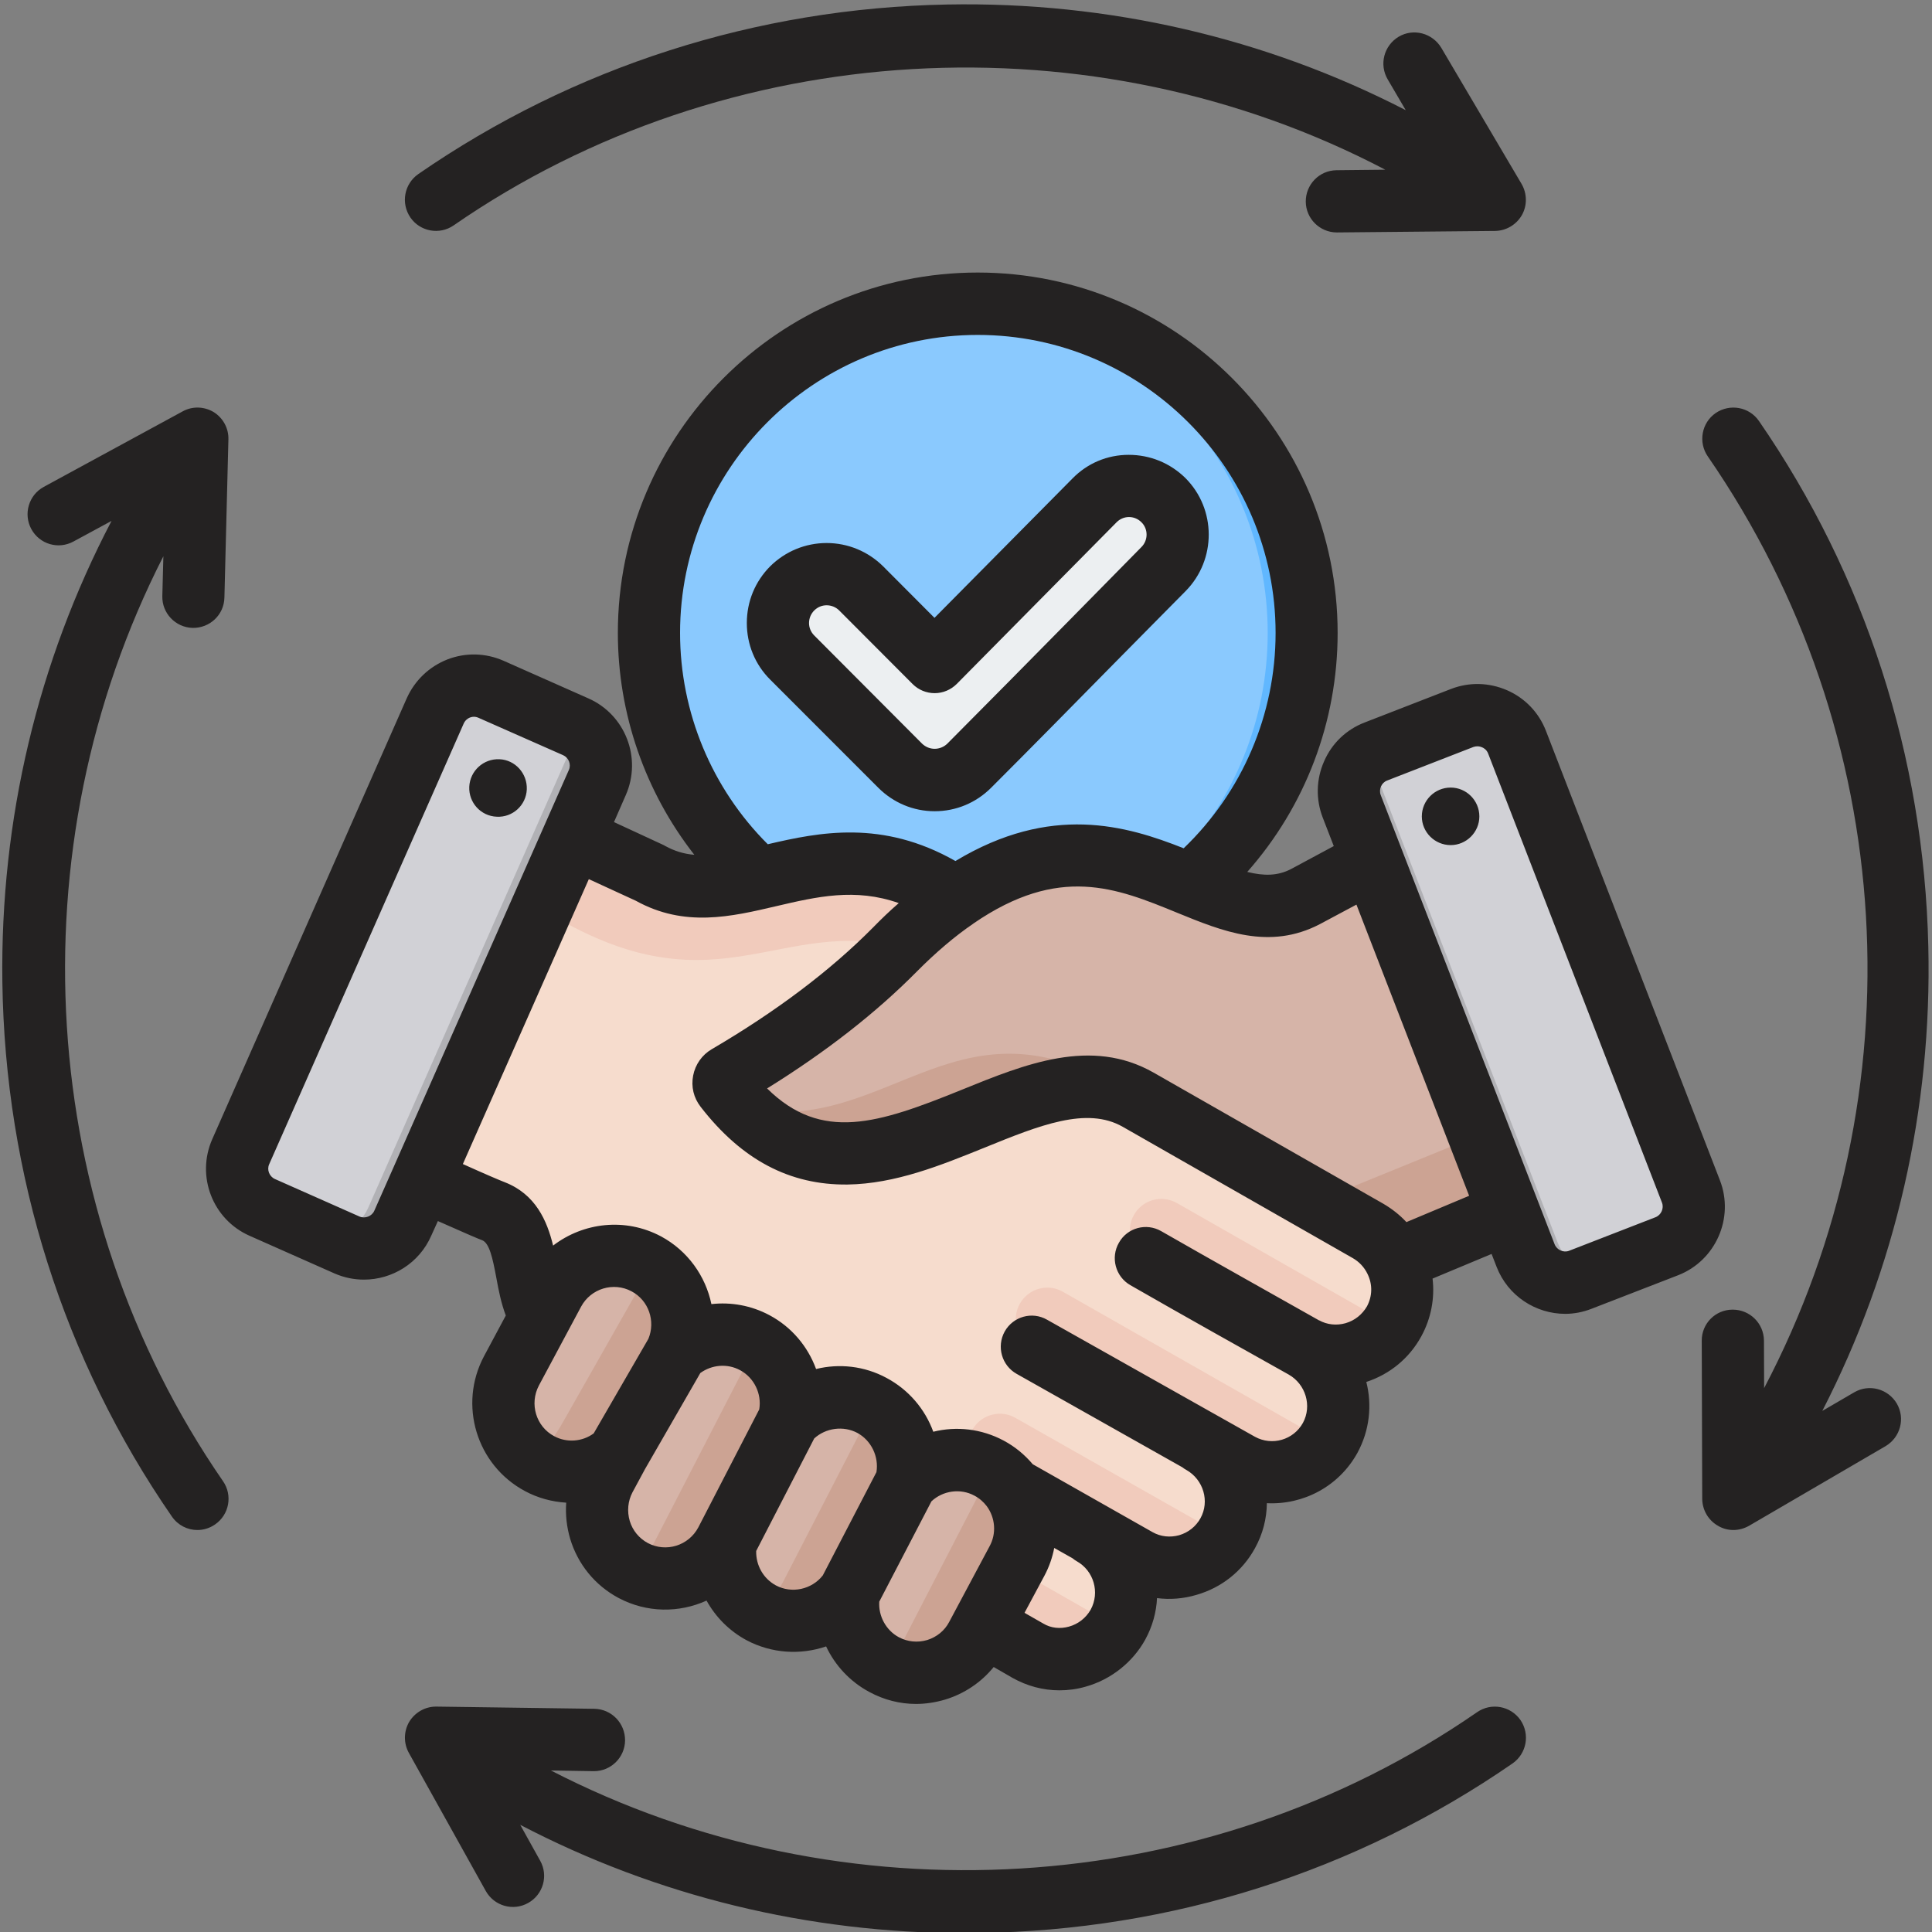
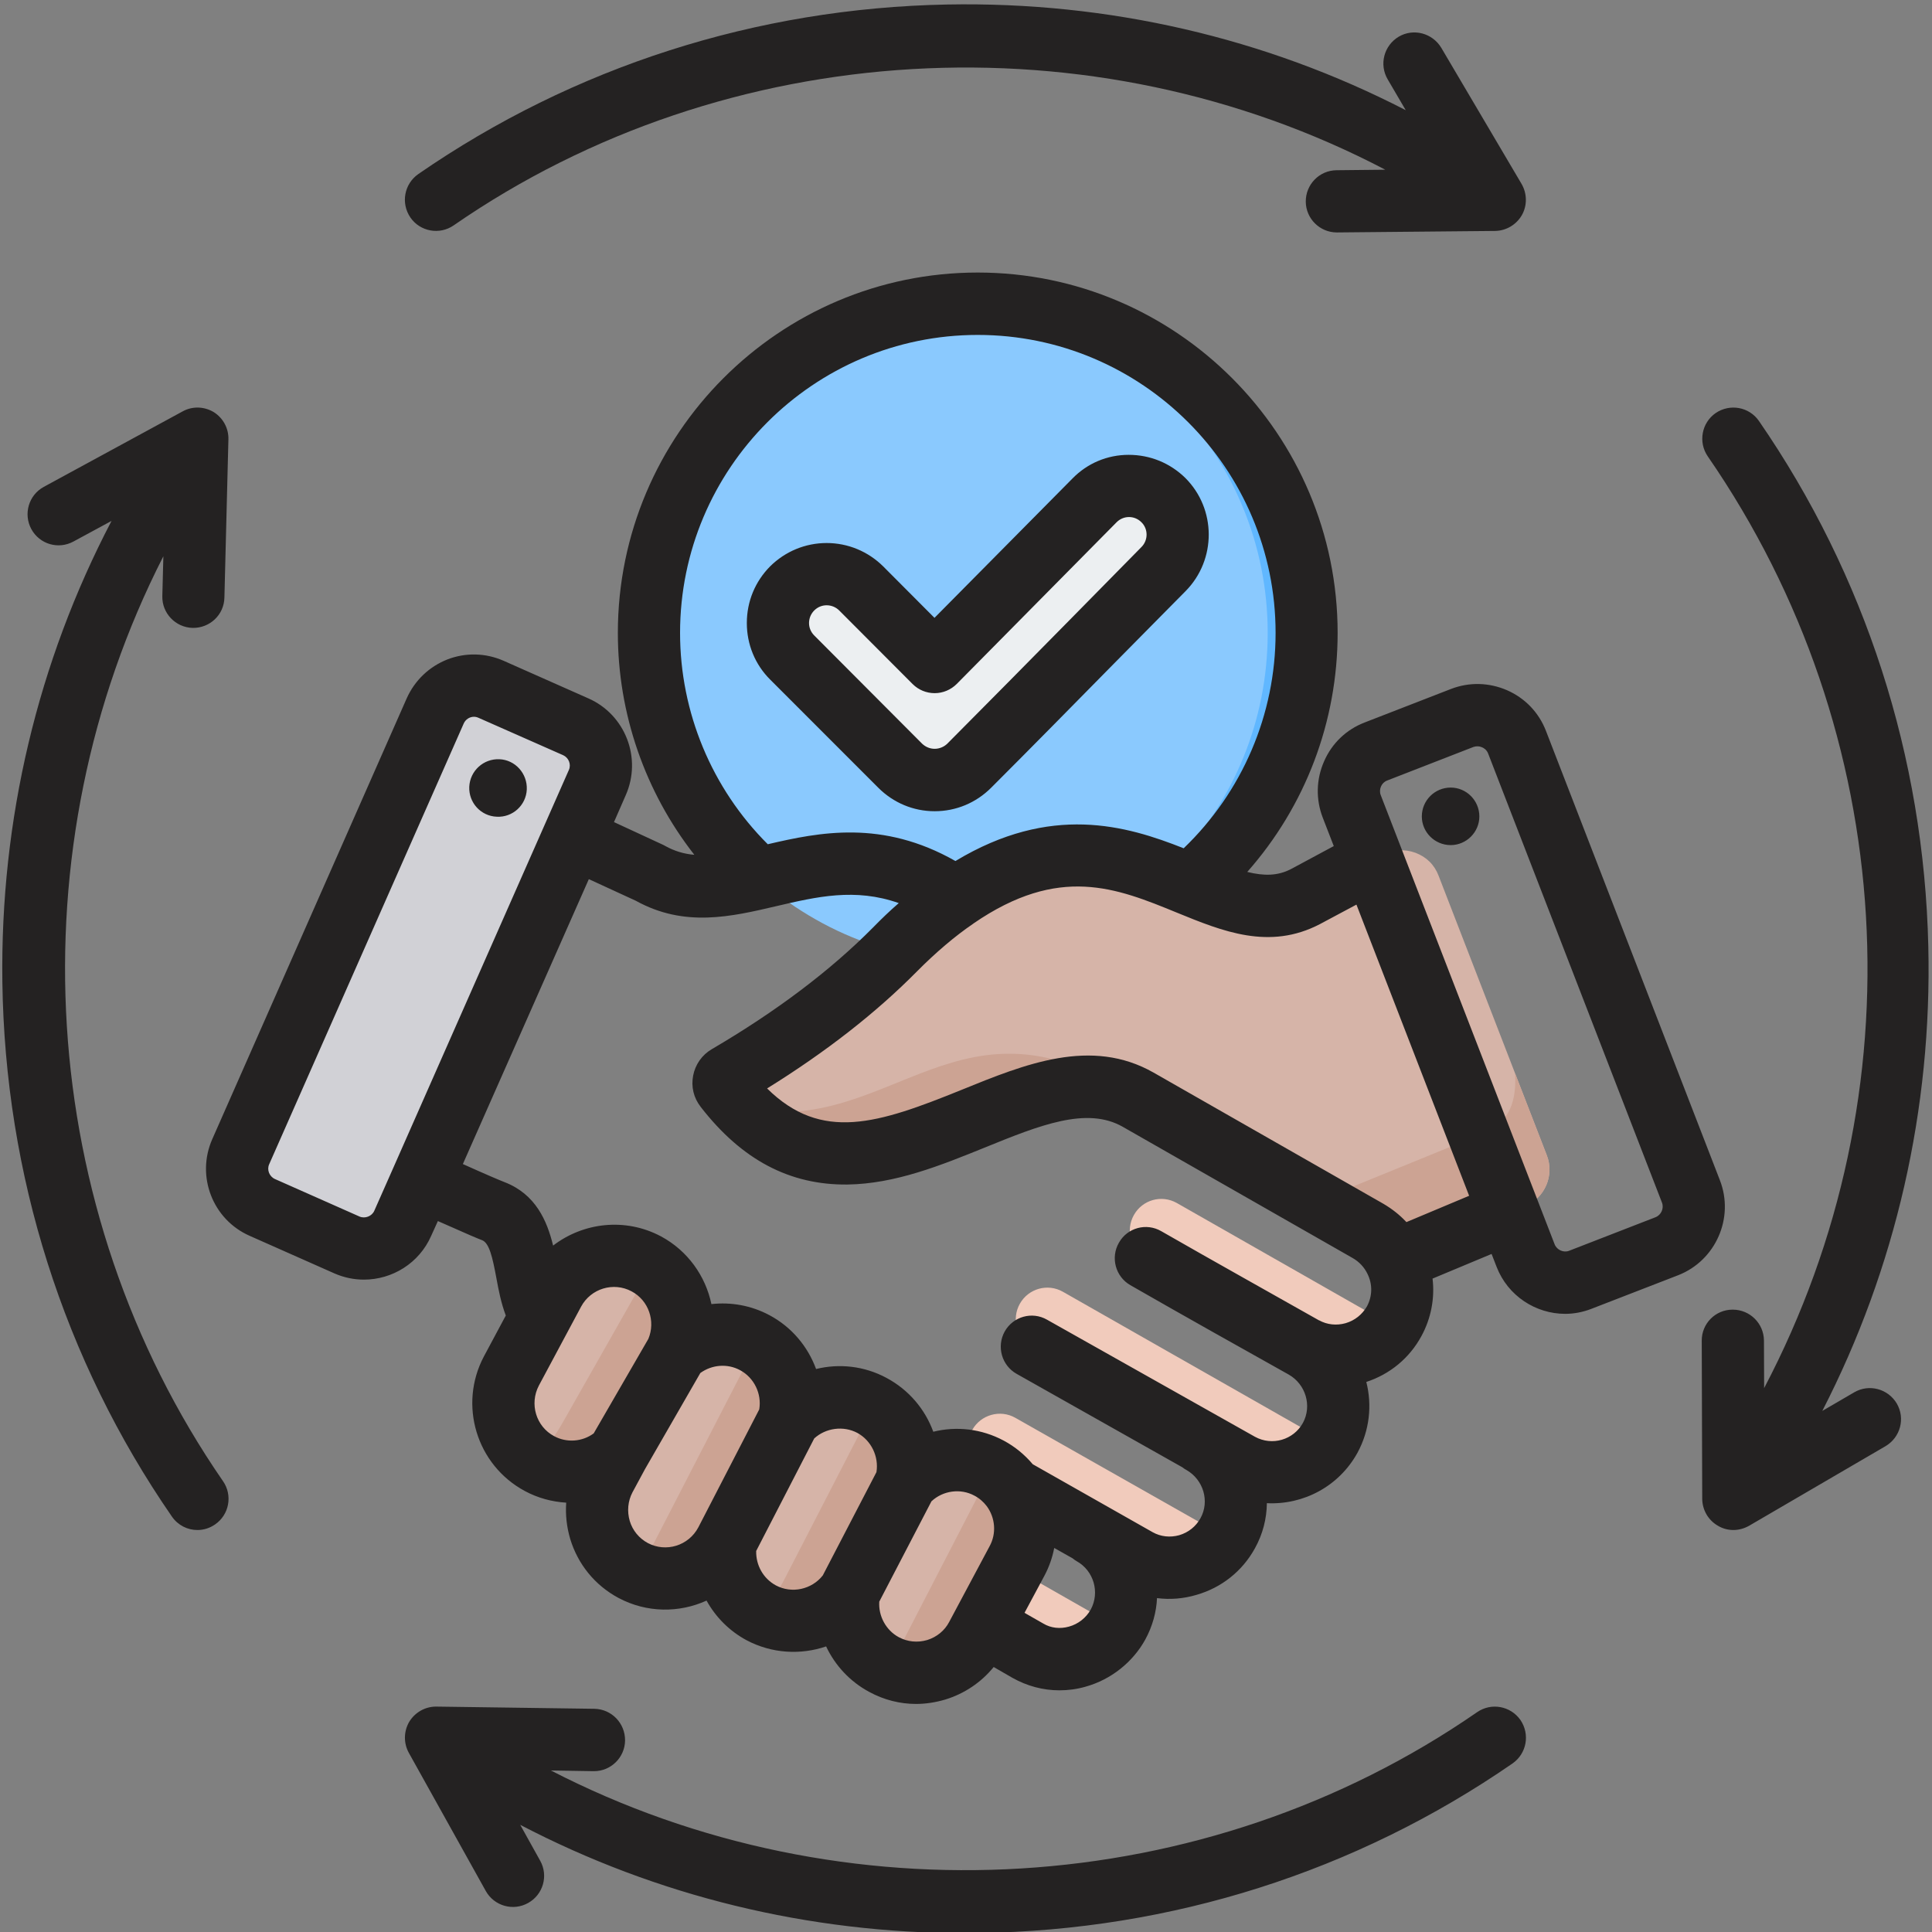
<svg xmlns="http://www.w3.org/2000/svg" width="60" zoomAndPan="magnify" viewBox="0 0 45 45" height="60" preserveAspectRatio="xMidYMid meet" version="1.2">
  <rect x="0" y="0" width="45" height="45" fill="#808080" stroke="none" />
  <defs>
    <clipPath id="bb50b18591">
      <path d="M 0 0.027 L 45 0.027 L 45 45 L 0 45 Z M 0 0.027 " />
    </clipPath>
  </defs>
  <g id="13da0c439b">
    <path style=" stroke:none;fill-rule:nonzero;fill:#8ac9fe;fill-opacity:1;" d="M 30.434 14.742 C 30.434 15.246 30.383 15.746 30.285 16.238 C 30.188 16.734 30.043 17.215 29.852 17.68 C 29.656 18.145 29.422 18.586 29.145 19.004 C 28.863 19.422 28.547 19.809 28.191 20.168 C 27.836 20.523 27.449 20.84 27.031 21.121 C 26.613 21.398 26.172 21.637 25.707 21.828 C 25.242 22.02 24.762 22.168 24.27 22.266 C 23.777 22.363 23.277 22.414 22.773 22.414 C 22.273 22.414 21.773 22.363 21.281 22.266 C 20.789 22.168 20.309 22.02 19.844 21.828 C 19.379 21.637 18.938 21.398 18.52 21.121 C 18.102 20.84 17.715 20.523 17.359 20.168 C 17.004 19.809 16.688 19.422 16.406 19.004 C 16.129 18.586 15.891 18.145 15.699 17.68 C 15.508 17.215 15.359 16.734 15.262 16.238 C 15.164 15.746 15.117 15.246 15.117 14.742 C 15.117 14.238 15.164 13.742 15.262 13.246 C 15.359 12.754 15.508 12.273 15.699 11.809 C 15.891 11.344 16.129 10.902 16.406 10.484 C 16.688 10.062 17.004 9.676 17.359 9.32 C 17.715 8.965 18.102 8.648 18.52 8.367 C 18.938 8.086 19.379 7.852 19.844 7.66 C 20.309 7.465 20.789 7.32 21.281 7.223 C 21.773 7.125 22.273 7.074 22.773 7.074 C 23.277 7.074 23.777 7.125 24.27 7.223 C 24.762 7.32 25.242 7.465 25.707 7.66 C 26.172 7.852 26.613 8.086 27.031 8.367 C 27.449 8.648 27.836 8.965 28.191 9.32 C 28.547 9.676 28.863 10.062 29.145 10.484 C 29.422 10.902 29.656 11.344 29.852 11.809 C 30.043 12.273 30.188 12.754 30.285 13.246 C 30.383 13.742 30.434 14.238 30.434 14.742 Z M 30.434 14.742 " />
    <path style=" stroke:none;fill-rule:evenodd;fill:#eceff1;fill-opacity:1;" d="M 21.77 15.418 L 25.492 11.652 C 25.934 11.207 26.652 11.207 27.098 11.648 C 27.539 12.09 27.543 12.809 27.102 13.254 C 25.59 14.781 24.09 16.316 22.574 17.836 C 22.129 18.281 21.41 18.281 20.969 17.836 L 18.449 15.316 C 18.008 14.871 18.008 14.152 18.449 13.707 C 18.895 13.262 19.613 13.262 20.059 13.707 Z M 21.77 15.418 " />
    <path style=" stroke:none;fill-rule:evenodd;fill:#60b7ff;fill-opacity:1;" d="M 22.773 7.074 C 27.004 7.074 30.434 10.508 30.434 14.742 C 30.434 18.98 27.004 22.414 22.773 22.414 C 22.621 22.414 22.473 22.406 22.32 22.398 C 26.34 22.164 29.527 18.828 29.527 14.742 C 29.527 10.66 26.34 7.324 22.32 7.09 C 22.473 7.078 22.621 7.074 22.773 7.074 Z M 22.773 7.074 " />
-     <path style=" stroke:none;fill-rule:evenodd;fill:#f6dccd;fill-opacity:1;" d="M 27.984 33.605 L 28.879 34.098 C 29.625 34.512 30.57 34.234 30.98 33.488 C 31.391 32.742 31.113 31.801 30.371 31.387 C 31.113 31.801 32.062 31.52 32.473 30.773 C 32.723 30.316 32.715 29.793 32.504 29.355 L 32.734 29.258 L 22.262 20.91 C 19.273 18.895 17.191 21.492 15.137 20.336 L 12.418 19.078 C 11.957 18.867 11.41 19.066 11.195 19.523 L 8.273 25.75 C 8.164 25.98 8.152 26.223 8.242 26.465 C 8.332 26.703 8.496 26.879 8.727 26.984 C 9.699 27.422 11.188 28.094 11.492 28.211 C 12.422 28.574 12.117 30.031 12.625 30.695 C 13.41 31.719 13.539 32.465 14.207 32.852 L 23.938 38.449 C 24.676 38.871 25.629 38.582 26.039 37.836 C 26.449 37.09 26.172 36.145 25.43 35.73 L 26.496 36.32 C 27.238 36.734 28.188 36.457 28.598 35.711 C 29.008 34.965 28.727 34.023 27.984 33.605 Z M 27.984 33.605 " />
-     <path style=" stroke:none;fill-rule:evenodd;fill:#f1cbbc;fill-opacity:1;" d="M 22.574 21.16 L 22.262 20.91 C 19.273 18.895 17.191 21.492 15.137 20.336 L 12.418 19.078 C 11.957 18.867 11.41 19.066 11.195 19.523 L 10.547 20.902 C 11.191 20.578 11.957 20.773 12.805 21.285 C 16.875 23.727 18.273 21.082 21.465 22.211 C 21.594 22.09 21.719 21.965 21.844 21.844 C 22.074 21.605 22.32 21.379 22.574 21.16 Z M 22.574 21.16 " />
    <path style=" stroke:none;fill-rule:evenodd;fill:#f1cbbc;fill-opacity:1;" d="M 22.672 37.719 L 23.938 38.449 C 24.656 38.863 25.582 38.598 26.008 37.891 L 23.371 36.387 Z M 29.836 31.086 L 30.371 31.387 C 31.082 31.781 31.98 31.543 32.414 30.871 L 27.41 28.02 C 27.055 27.82 26.609 27.945 26.41 28.301 C 26.211 28.656 26.336 29.105 26.688 29.305 C 27.75 29.914 29.863 31.102 29.836 31.086 Z M 27.465 33.32 L 24.035 31.367 C 23.68 31.168 23.555 30.719 23.754 30.367 C 23.953 30.012 24.402 29.887 24.754 30.086 L 30.918 33.594 C 30.48 34.262 29.59 34.488 28.879 34.098 Z M 22.707 34.113 C 22.531 33.887 22.5 33.566 22.648 33.301 C 22.848 32.949 23.297 32.824 23.648 33.023 L 28.543 35.797 C 28.109 36.48 27.211 36.719 26.496 36.32 L 25.535 35.789 L 23.133 34.418 C 22.957 34.316 22.816 34.273 22.707 34.113 Z M 22.707 34.113 " />
    <path style=" stroke:none;fill-rule:evenodd;fill:#d1d1d6;fill-opacity:1;" d="M 10.137 16.559 L 5.605 26.824 C 5.387 27.32 5.613 27.906 6.109 28.125 L 8.082 28.996 C 8.578 29.219 9.164 28.992 9.383 28.492 L 13.914 18.23 C 14.133 17.734 13.906 17.148 13.41 16.926 L 11.438 16.055 C 10.941 15.836 10.355 16.062 10.137 16.559 Z M 10.137 16.559 " />
-     <path style=" stroke:none;fill-rule:evenodd;fill:#b1b1b5;fill-opacity:1;" d="M 8.574 28.137 C 8.355 28.633 7.773 28.859 7.277 28.641 L 8.082 28.996 C 8.578 29.219 9.164 28.992 9.383 28.492 C 10.891 25.07 12.402 21.652 13.914 18.23 C 14.117 17.766 13.934 17.223 13.5 16.973 C 11.859 20.695 10.215 24.414 8.574 28.137 Z M 8.574 28.137 " />
    <path style=" stroke:none;fill-rule:evenodd;fill:#d6b4a8;fill-opacity:1;" d="M 21.102 34.535 C 21.578 34.004 22.379 33.844 23.039 34.195 C 23.246 34.309 23.426 34.465 23.566 34.652 C 23.93 35.148 23.98 35.812 23.691 36.355 L 22.75 38.117 C 22.336 38.891 21.367 39.188 20.594 38.773 C 19.973 38.441 19.66 37.746 19.777 37.086 C 19.316 37.727 18.441 37.945 17.73 37.562 C 17.121 37.238 16.809 36.566 16.906 35.918 C 16.492 36.695 15.523 36.996 14.746 36.578 C 13.973 36.164 13.68 35.195 14.094 34.422 L 14.391 33.863 C 13.906 34.305 13.176 34.418 12.566 34.09 C 11.793 33.676 11.5 32.707 11.914 31.934 L 12.895 30.094 C 13.309 29.32 14.277 29.027 15.051 29.438 C 15.793 29.836 16.094 30.75 15.75 31.508 C 16.234 31.062 16.969 30.949 17.582 31.273 C 18.238 31.625 18.547 32.383 18.371 33.074 C 18.852 32.543 19.652 32.383 20.309 32.734 C 20.965 33.086 21.277 33.844 21.102 34.535 Z M 21.102 34.535 " />
    <path style=" stroke:none;fill-rule:evenodd;fill:#cca393;fill-opacity:1;" d="M 14.391 33.863 C 13.906 34.305 13.176 34.418 12.566 34.09 C 12.434 34.02 12.312 33.93 12.211 33.828 C 12.699 33.852 12.918 33.465 13.141 33.074 L 14.809 30.133 C 14.941 29.898 14.953 29.582 14.848 29.348 C 14.918 29.371 14.984 29.402 15.051 29.438 C 15.793 29.836 16.094 30.75 15.75 31.508 Z M 16.906 35.918 L 18.371 33.074 C 18.547 32.383 18.238 31.625 17.582 31.273 C 17.5 31.23 17.422 31.195 17.34 31.168 C 17.461 31.461 17.398 31.738 17.375 31.781 L 15.168 36.062 C 15.09 36.215 14.809 36.395 14.527 36.438 C 14.594 36.488 14.668 36.535 14.746 36.578 C 15.539 37.004 16.5 36.68 16.906 35.918 Z M 22.859 34.113 C 22.918 34.137 22.98 34.164 23.039 34.195 C 23.246 34.309 23.426 34.465 23.566 34.652 C 23.93 35.148 23.98 35.812 23.691 36.355 L 22.75 38.117 C 22.336 38.891 21.367 39.188 20.594 38.773 C 20.582 38.77 20.574 38.766 20.566 38.758 C 20.73 38.699 20.836 38.609 20.883 38.516 L 22.852 34.703 C 22.926 34.555 22.941 34.316 22.859 34.113 Z M 19.777 37.086 C 19.316 37.727 18.441 37.945 17.73 37.562 C 17.676 37.535 17.629 37.504 17.582 37.473 C 17.852 37.355 18.078 37.152 18.238 36.848 L 20.07 33.293 C 20.199 33.043 20.172 32.828 20.062 32.629 C 20.145 32.656 20.23 32.691 20.309 32.734 C 20.965 33.086 21.277 33.844 21.102 34.539 Z M 19.777 37.086 " />
    <path style=" stroke:none;fill-rule:evenodd;fill:#d6b4a8;fill-opacity:1;" d="M 26.512 25.617 L 31.863 28.672 C 32.152 28.836 32.367 29.078 32.504 29.355 L 35.523 28.094 C 35.984 27.902 36.211 27.375 36.027 26.906 L 33.508 20.398 C 33.41 20.141 33.227 19.961 32.969 19.863 C 32.711 19.77 32.453 19.785 32.211 19.918 L 30.406 20.883 C 28.25 22.008 26.172 18.227 22.266 20.91 C 21.758 21.258 21.281 21.676 20.848 22.113 C 19.762 23.211 18.441 24.188 16.945 25.062 C 16.895 25.09 16.867 25.133 16.855 25.188 C 16.844 25.242 16.855 25.293 16.891 25.336 C 19.988 29.328 23.762 24.047 26.512 25.617 Z M 26.512 25.617 " />
    <path style=" stroke:none;fill-rule:evenodd;fill:#cca393;fill-opacity:1;" d="M 30.66 27.984 L 31.863 28.672 C 32.152 28.836 32.367 29.078 32.504 29.355 L 35.523 28.094 C 35.984 27.902 36.211 27.375 36.027 26.906 L 35.289 25 C 35.324 25.605 35.184 26.141 34.559 26.395 Z M 17.309 25.816 C 20.324 28.871 23.883 24.117 26.512 25.617 C 22.352 22.793 20.801 26.512 17.309 25.816 Z M 17.309 25.816 " />
-     <path style=" stroke:none;fill-rule:evenodd;fill:#d1d1d6;fill-opacity:1;" d="M 35.332 17.285 L 39.383 27.75 C 39.582 28.258 39.328 28.832 38.82 29.027 L 36.809 29.809 C 36.305 30.004 35.73 29.75 35.535 29.246 L 31.484 18.781 C 31.289 18.273 31.539 17.699 32.047 17.504 L 34.059 16.723 C 34.562 16.527 35.137 16.781 35.332 17.285 Z M 35.332 17.285 " />
-     <path style=" stroke:none;fill-rule:evenodd;fill:#b1b1b5;fill-opacity:1;" d="M 31.883 17.586 C 31.488 17.832 31.309 18.332 31.484 18.781 L 35.535 29.246 C 35.73 29.75 36.305 30.004 36.809 29.809 L 37.555 29.52 L 37.559 29.516 C 37.055 29.715 36.48 29.461 36.285 28.953 C 34.816 25.164 33.352 21.375 31.883 17.586 Z M 31.883 17.586 " />
    <g clip-rule="nonzero" clip-path="url(#bb50b18591)">
      <path style=" stroke:none;fill-rule:evenodd;fill:#242222;fill-opacity:1;" d="M 5.195 34.5 C 5.422 34.828 5.34 35.281 5.008 35.508 C 4.883 35.594 4.742 35.637 4.598 35.637 C 4.367 35.637 4.145 35.527 4.004 35.324 C 1.48 31.668 0.117 27.363 0.055 22.871 C 0.004 19.09 0.879 15.418 2.598 12.133 L 1.711 12.613 C 1.359 12.805 0.922 12.676 0.73 12.324 C 0.539 11.973 0.668 11.531 1.02 11.34 L 4.254 9.582 C 4.48 9.457 4.754 9.465 4.977 9.598 C 5.195 9.734 5.328 9.977 5.32 10.234 L 5.227 13.918 C 5.219 14.32 4.887 14.633 4.484 14.625 C 4.086 14.613 3.77 14.281 3.781 13.883 L 3.805 12.957 C 0.336 19.75 0.816 28.156 5.195 34.5 Z M 9.559 5.066 C 9.332 4.734 9.414 4.285 9.742 4.055 C 13.359 1.555 17.621 0.188 22.066 0.105 C 25.816 0.035 29.469 0.879 32.742 2.566 L 32.324 1.852 C 32.117 1.504 32.234 1.062 32.578 0.855 C 32.922 0.652 33.363 0.77 33.57 1.113 L 35.441 4.285 C 35.57 4.508 35.574 4.785 35.449 5.008 C 35.32 5.234 35.082 5.375 34.824 5.379 L 31.145 5.414 C 31.145 5.414 31.141 5.414 31.137 5.414 C 30.742 5.414 30.418 5.094 30.414 4.699 C 30.41 4.297 30.73 3.969 31.129 3.965 L 32.266 3.953 C 25.457 0.383 16.941 0.84 10.566 5.25 C 10.238 5.477 9.785 5.395 9.559 5.066 Z M 44.18 32.691 C 44.383 33.039 44.262 33.48 43.918 33.684 L 40.738 35.539 C 40.625 35.602 40.5 35.637 40.375 35.637 C 40.25 35.637 40.125 35.605 40.016 35.539 C 39.789 35.41 39.652 35.172 39.648 34.914 L 39.637 31.23 C 39.633 30.828 39.957 30.504 40.355 30.504 C 40.359 30.504 40.359 30.504 40.359 30.504 C 40.758 30.504 41.082 30.824 41.086 31.223 L 41.09 32.332 C 44.703 25.457 44.238 17.094 39.777 10.629 C 39.551 10.301 39.633 9.848 39.961 9.621 C 40.293 9.395 40.742 9.477 40.969 9.805 C 43.445 13.395 44.812 17.625 44.914 22.039 C 45.004 25.836 44.152 29.543 42.445 32.863 L 43.188 32.43 C 43.535 32.227 43.977 32.348 44.18 32.691 Z M 35.414 40.062 C 35.641 40.395 35.559 40.844 35.23 41.074 C 31.582 43.594 27.285 44.961 22.805 45.023 C 22.695 45.027 22.586 45.027 22.477 45.027 C 18.832 45.027 15.297 44.164 12.117 42.504 L 12.582 43.34 C 12.777 43.688 12.652 44.129 12.301 44.324 C 11.953 44.52 11.512 44.395 11.316 44.047 L 9.523 40.828 C 9.398 40.602 9.402 40.328 9.531 40.105 C 9.664 39.887 9.898 39.75 10.156 39.75 C 10.16 39.75 10.164 39.75 10.164 39.75 L 13.844 39.801 C 14.246 39.809 14.562 40.137 14.559 40.539 C 14.555 40.934 14.23 41.254 13.836 41.254 C 13.832 41.254 13.828 41.254 13.824 41.254 L 12.832 41.238 C 19.625 44.742 28.055 44.273 34.406 39.879 C 34.734 39.652 35.184 39.734 35.414 40.062 Z M 34.457 19.016 C 34.457 19.383 34.156 19.684 33.789 19.684 C 33.418 19.684 33.117 19.383 33.117 19.016 C 33.117 18.645 33.418 18.344 33.789 18.344 C 34.156 18.344 34.457 18.645 34.457 19.016 Z M 38.559 28.352 C 38.691 28.301 38.762 28.145 38.711 28.012 L 34.66 17.547 C 34.625 17.461 34.559 17.422 34.52 17.406 C 34.496 17.395 34.457 17.383 34.41 17.383 C 34.383 17.383 34.352 17.387 34.32 17.398 L 32.309 18.18 C 32.176 18.23 32.109 18.387 32.16 18.52 L 36.211 28.984 C 36.262 29.113 36.418 29.184 36.547 29.133 Z M 32.758 28.465 C 32.602 28.297 32.422 28.156 32.223 28.039 L 26.871 24.984 C 25.418 24.156 23.879 24.781 22.391 25.387 C 20.453 26.172 19.137 26.605 17.867 25.352 C 19.234 24.504 20.406 23.59 21.363 22.621 C 21.801 22.18 22.242 21.805 22.672 21.512 C 22.672 21.508 22.676 21.508 22.676 21.508 C 24.672 20.137 26.004 20.68 27.414 21.258 C 28.473 21.691 29.566 22.141 30.746 21.523 L 31.594 21.07 L 34.219 27.852 Z M 31.84 30.426 C 31.965 30.191 31.973 29.918 31.852 29.672 C 31.777 29.516 31.656 29.387 31.504 29.301 L 26.152 26.246 C 25.312 25.766 24.211 26.211 22.934 26.73 C 21.91 27.145 20.852 27.574 19.738 27.59 C 18.395 27.605 17.277 27.016 16.32 25.781 C 16.156 25.57 16.094 25.312 16.145 25.051 C 16.195 24.793 16.352 24.57 16.578 24.438 C 18.074 23.562 19.34 22.609 20.336 21.602 C 20.531 21.402 20.73 21.211 20.934 21.035 C 19.918 20.676 19.02 20.887 18.086 21.105 C 17.031 21.352 15.945 21.609 14.809 20.98 L 13.715 20.477 L 10.781 27.113 C 11.312 27.352 11.641 27.492 11.754 27.535 C 12.477 27.816 12.742 28.434 12.883 29.012 C 13.586 28.473 14.562 28.355 15.395 28.797 C 16.02 29.133 16.434 29.723 16.57 30.375 C 17.027 30.324 17.496 30.406 17.922 30.633 C 18.441 30.91 18.816 31.363 19.008 31.887 C 19.547 31.754 20.133 31.816 20.648 32.094 C 21.168 32.371 21.547 32.824 21.738 33.348 C 22.277 33.215 22.859 33.277 23.379 33.555 C 23.641 33.695 23.867 33.883 24.055 34.105 L 26.848 35.688 C 27.035 35.793 27.254 35.816 27.465 35.758 C 27.68 35.695 27.855 35.555 27.961 35.363 C 28.18 34.969 28.031 34.465 27.633 34.238 C 27.598 34.219 27.566 34.199 27.539 34.176 L 23.68 32 C 23.332 31.805 23.207 31.363 23.402 31.012 C 23.598 30.664 24.039 30.539 24.387 30.738 L 29.23 33.465 C 29.629 33.684 30.129 33.539 30.348 33.141 C 30.562 32.746 30.414 32.242 30.016 32.016 C 28.879 31.379 27.586 30.656 26.328 29.934 C 25.98 29.734 25.863 29.289 26.062 28.945 C 26.258 28.594 26.703 28.477 27.047 28.676 C 28.301 29.395 29.59 30.113 30.723 30.754 C 30.727 30.754 30.727 30.754 30.727 30.754 C 30.91 30.855 31.129 30.879 31.34 30.82 C 31.555 30.758 31.73 30.617 31.84 30.426 Z M 25.406 37.488 C 25.297 37.684 25.113 37.828 24.898 37.887 C 24.691 37.945 24.477 37.922 24.301 37.816 L 23.863 37.566 L 24.328 36.699 C 24.438 36.492 24.512 36.277 24.555 36.055 L 24.984 36.297 C 25.012 36.32 25.043 36.344 25.078 36.363 C 25.477 36.586 25.621 37.09 25.406 37.488 Z M 21.598 38.199 C 21.371 38.266 21.137 38.242 20.934 38.133 C 20.637 37.973 20.457 37.641 20.48 37.305 L 21.695 34.969 C 21.961 34.719 22.371 34.66 22.695 34.836 C 22.809 34.895 22.906 34.98 22.984 35.082 C 23.184 35.355 23.211 35.719 23.051 36.012 L 22.109 37.777 C 22.004 37.98 21.82 38.129 21.598 38.199 Z M 18.07 36.926 C 17.777 36.766 17.605 36.457 17.613 36.125 L 18.965 33.504 C 19.234 33.258 19.645 33.203 19.969 33.375 C 20.293 33.551 20.473 33.926 20.414 34.289 L 19.164 36.695 C 18.906 37.023 18.441 37.125 18.07 36.926 Z M 15.09 35.941 C 14.887 35.832 14.734 35.648 14.668 35.426 C 14.602 35.199 14.625 34.965 14.73 34.762 L 15.023 34.219 L 16.312 31.98 C 16.582 31.785 16.941 31.754 17.238 31.914 C 17.566 32.09 17.746 32.465 17.684 32.828 L 16.266 35.574 C 16.039 36.004 15.512 36.164 15.09 35.941 Z M 12.91 33.453 C 12.484 33.227 12.328 32.699 12.551 32.273 L 13.535 30.434 C 13.762 30.012 14.289 29.852 14.711 30.078 C 15.109 30.289 15.273 30.773 15.102 31.184 L 13.828 33.387 C 13.562 33.582 13.203 33.609 12.91 33.453 Z M 8.375 28.336 L 6.402 27.461 C 6.273 27.402 6.211 27.246 6.27 27.117 L 10.801 16.852 C 10.844 16.754 10.941 16.695 11.039 16.695 C 11.074 16.695 11.109 16.703 11.145 16.719 L 13.117 17.59 C 13.246 17.648 13.309 17.805 13.25 17.934 L 9.168 27.184 L 8.719 28.199 C 8.664 28.328 8.504 28.391 8.375 28.336 Z M 22.773 7.801 C 26.598 7.801 29.711 10.914 29.711 14.742 C 29.711 16.645 28.934 18.449 27.57 19.758 C 26.23 19.227 24.477 18.715 22.254 20.055 C 20.551 19.086 19.086 19.383 17.883 19.664 C 16.578 18.363 15.84 16.59 15.84 14.742 C 15.84 10.914 18.949 7.801 22.773 7.801 Z M 40.059 27.488 L 36.008 17.023 C 35.844 16.598 35.523 16.262 35.105 16.078 C 34.684 15.895 34.223 15.883 33.797 16.047 L 31.785 16.828 C 31.359 16.992 31.023 17.312 30.84 17.734 C 30.656 18.152 30.645 18.617 30.809 19.043 L 31.066 19.707 L 30.07 20.242 C 29.762 20.402 29.445 20.406 29.051 20.309 C 30.402 18.781 31.156 16.812 31.156 14.742 C 31.156 10.113 27.398 6.348 22.773 6.348 C 18.152 6.348 14.391 10.113 14.391 14.742 C 14.391 16.625 15.027 18.445 16.172 19.91 C 15.934 19.891 15.711 19.824 15.492 19.703 C 15.477 19.695 15.461 19.684 15.441 19.676 L 14.301 19.148 L 14.574 18.523 C 14.957 17.66 14.566 16.645 13.703 16.266 L 11.73 15.391 C 11.312 15.207 10.848 15.195 10.422 15.359 C 9.996 15.527 9.66 15.848 9.473 16.266 L 4.945 26.531 C 4.562 27.395 4.953 28.406 5.816 28.785 L 7.789 29.66 C 8.012 29.758 8.246 29.805 8.477 29.805 C 9.133 29.805 9.762 29.426 10.043 28.785 L 10.199 28.441 C 10.93 28.766 11.137 28.852 11.23 28.887 C 11.398 28.953 11.473 29.293 11.562 29.77 C 11.613 30.051 11.672 30.352 11.781 30.641 L 11.273 31.59 C 10.672 32.719 11.098 34.125 12.227 34.73 C 12.527 34.891 12.855 34.98 13.188 35 C 13.168 35.281 13.199 35.566 13.281 35.844 C 13.461 36.438 13.859 36.926 14.406 37.219 C 15.066 37.57 15.82 37.57 16.457 37.281 C 16.668 37.664 16.988 37.988 17.387 38.203 C 17.977 38.516 18.648 38.551 19.242 38.348 C 19.449 38.789 19.797 39.168 20.25 39.41 C 20.59 39.594 20.961 39.688 21.336 39.688 C 21.562 39.688 21.793 39.652 22.016 39.586 C 22.465 39.449 22.855 39.184 23.145 38.828 L 23.578 39.078 C 23.918 39.27 24.293 39.371 24.676 39.371 C 24.879 39.371 25.086 39.344 25.289 39.285 C 25.875 39.121 26.383 38.719 26.676 38.188 C 26.844 37.879 26.934 37.551 26.949 37.223 C 27.254 37.262 27.562 37.238 27.867 37.148 C 28.453 36.98 28.938 36.594 29.23 36.062 C 29.414 35.73 29.504 35.371 29.508 35.012 C 30.352 35.055 31.184 34.625 31.617 33.84 C 31.902 33.316 31.961 32.727 31.824 32.188 C 32.375 32.008 32.828 31.633 33.105 31.125 C 33.332 30.711 33.422 30.238 33.367 29.781 L 34.742 29.207 L 34.859 29.508 C 35.121 30.184 35.77 30.602 36.457 30.602 C 36.66 30.602 36.871 30.562 37.07 30.484 L 39.086 29.703 C 39.961 29.363 40.402 28.367 40.059 27.488 Z M 10.93 18.324 C 10.914 18.695 11.199 19.008 11.57 19.023 C 11.938 19.043 12.254 18.758 12.27 18.387 C 12.285 18.016 12 17.699 11.633 17.684 C 11.262 17.668 10.949 17.953 10.93 18.324 Z M 18.965 14.219 C 18.887 14.297 18.844 14.402 18.844 14.512 C 18.844 14.621 18.887 14.723 18.965 14.801 L 21.48 17.324 C 21.559 17.398 21.66 17.441 21.77 17.441 C 21.879 17.441 21.984 17.398 22.062 17.324 C 23.012 16.371 23.973 15.395 24.902 14.453 C 25.465 13.883 26.023 13.312 26.586 12.742 C 26.746 12.582 26.746 12.32 26.586 12.164 C 26.508 12.086 26.406 12.043 26.297 12.043 C 26.188 12.043 26.086 12.086 26.008 12.164 L 22.285 15.93 C 22.148 16.066 21.965 16.145 21.77 16.145 C 21.578 16.145 21.395 16.07 21.258 15.934 L 19.547 14.219 C 19.469 14.141 19.363 14.098 19.254 14.098 C 19.145 14.098 19.043 14.141 18.965 14.219 Z M 20.457 18.348 C 20.809 18.699 21.273 18.895 21.77 18.895 C 22.27 18.895 22.734 18.699 23.086 18.348 C 24.039 17.395 25.004 16.414 25.934 15.469 C 26.496 14.902 27.055 14.332 27.617 13.766 C 28.336 13.035 28.332 11.855 27.609 11.133 C 27.254 10.785 26.789 10.594 26.289 10.594 C 25.793 10.594 25.328 10.789 24.98 11.145 L 21.766 14.391 L 20.57 13.191 C 20.219 12.844 19.75 12.648 19.254 12.648 C 18.758 12.648 18.289 12.844 17.938 13.191 C 17.586 13.547 17.395 14.012 17.395 14.512 C 17.395 15.008 17.586 15.477 17.938 15.828 Z M 20.457 18.348 " />
    </g>
  </g>
</svg>